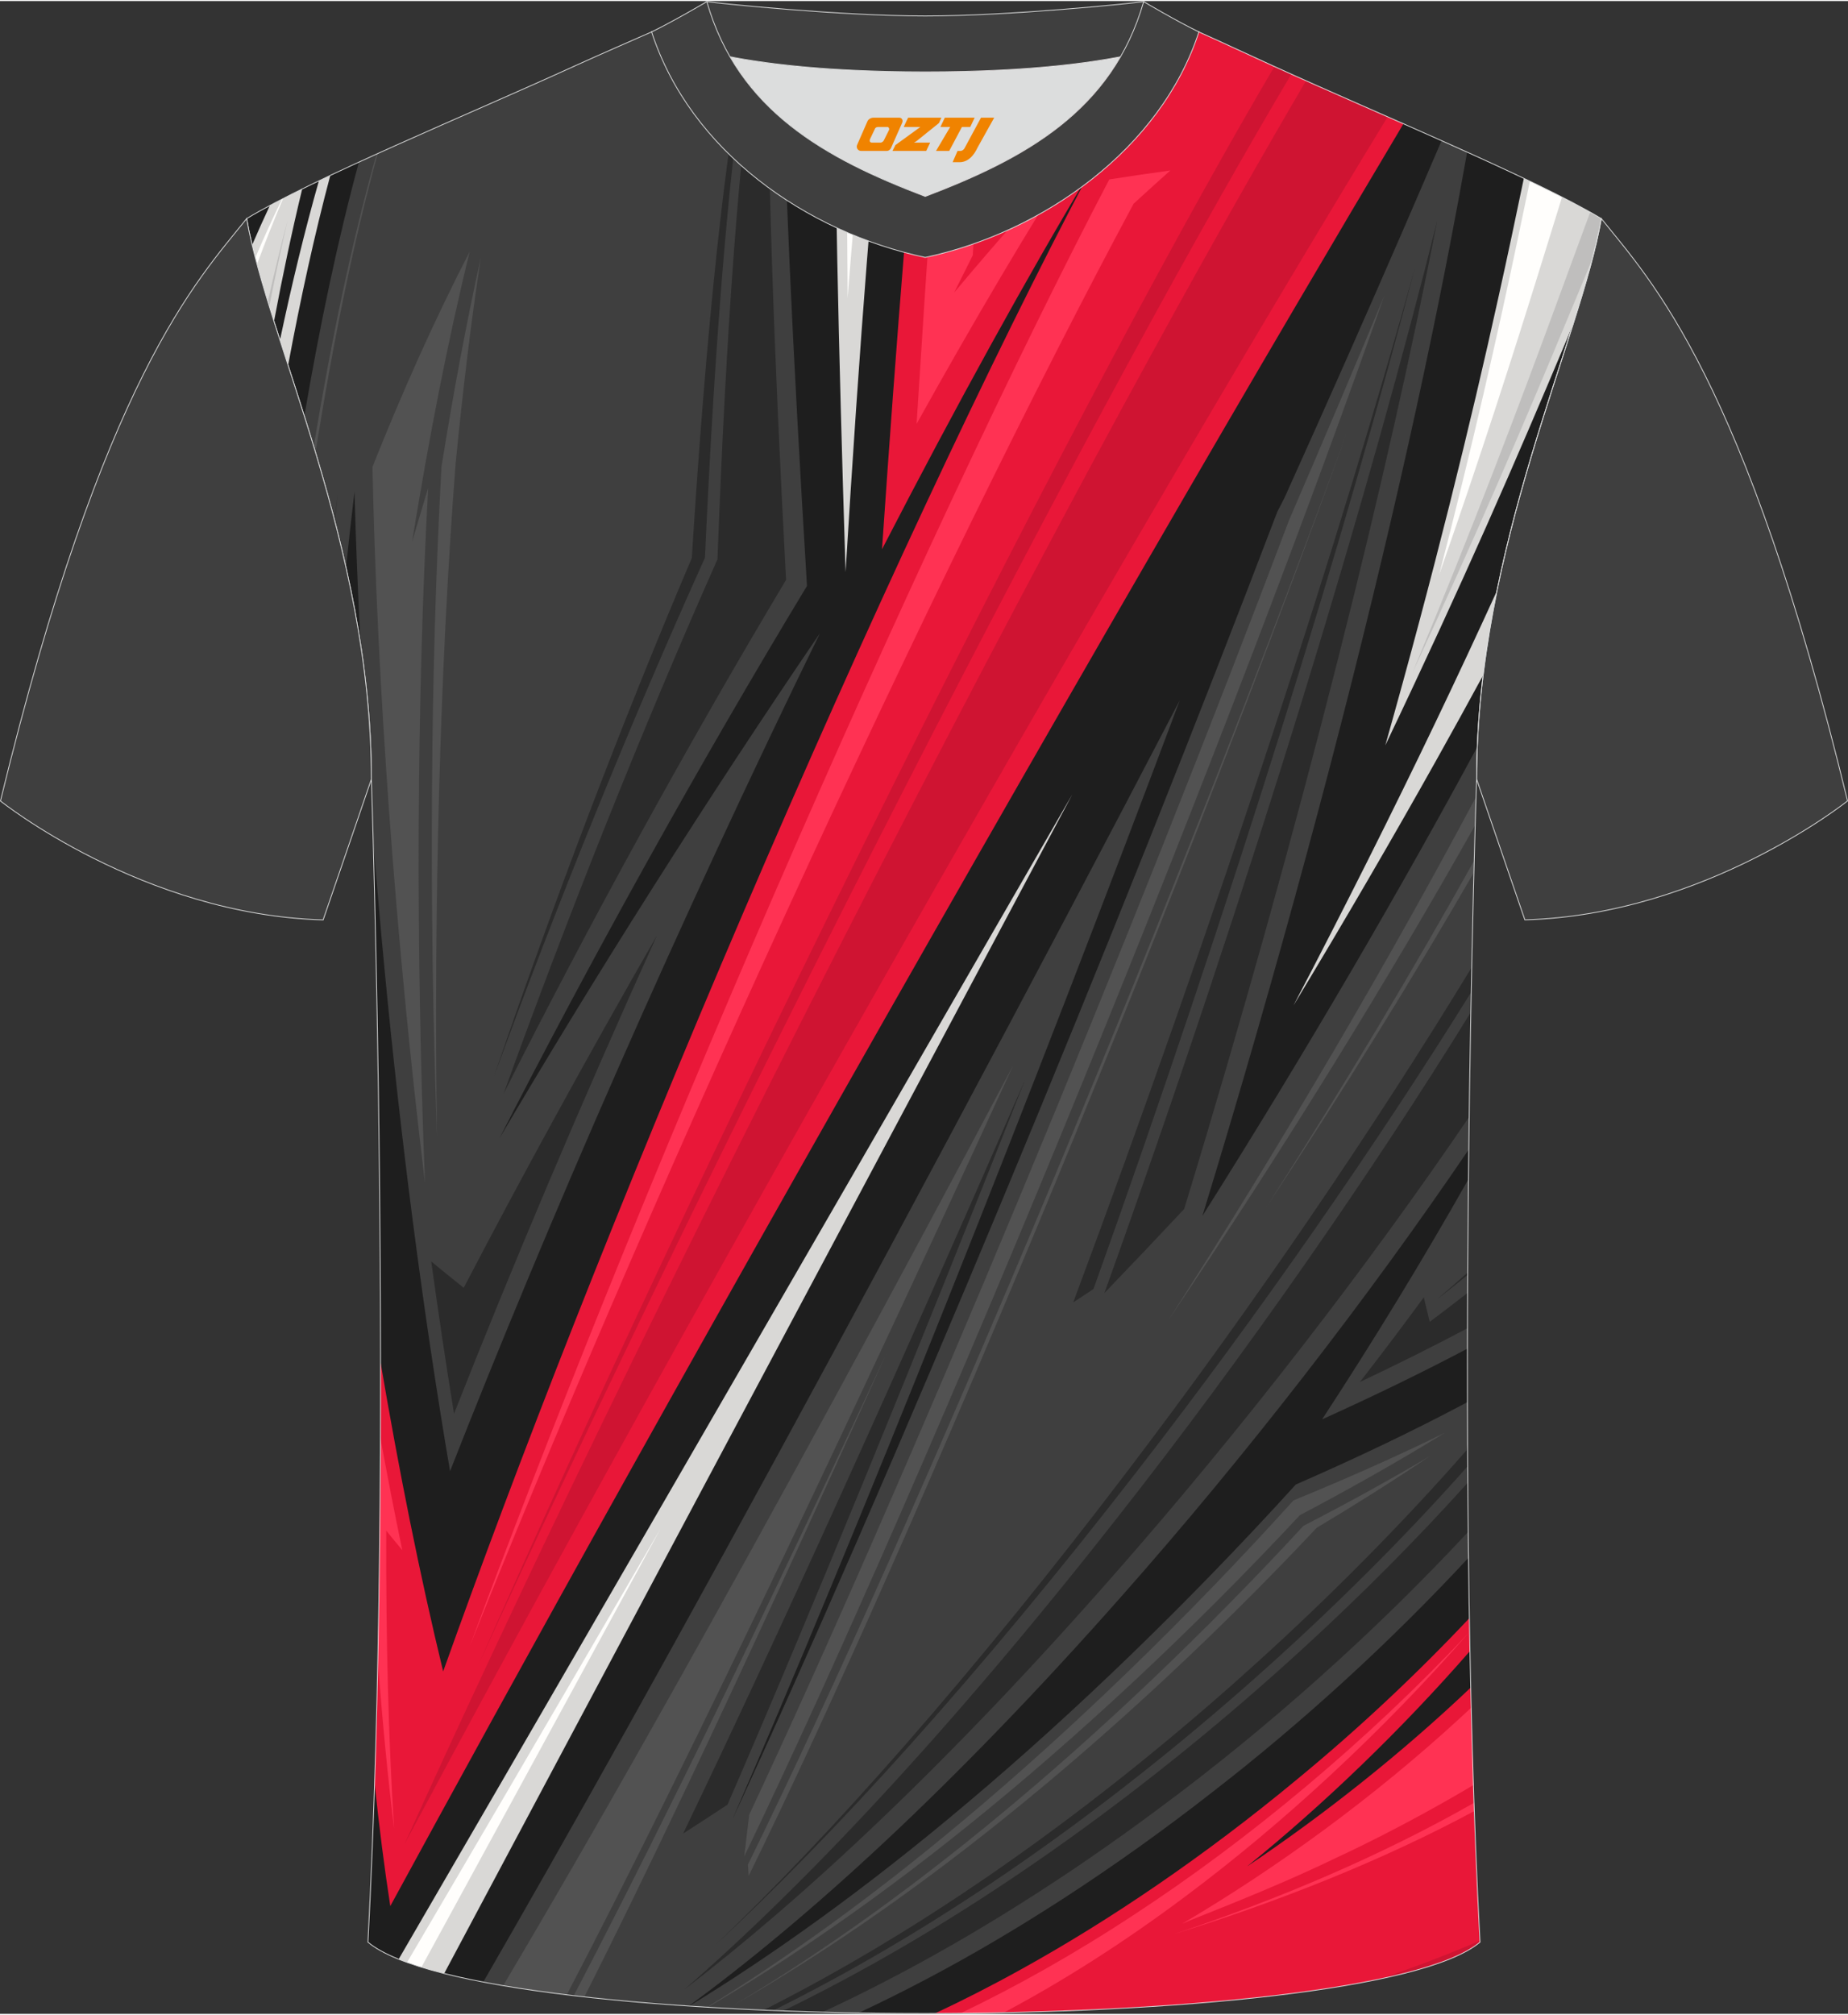
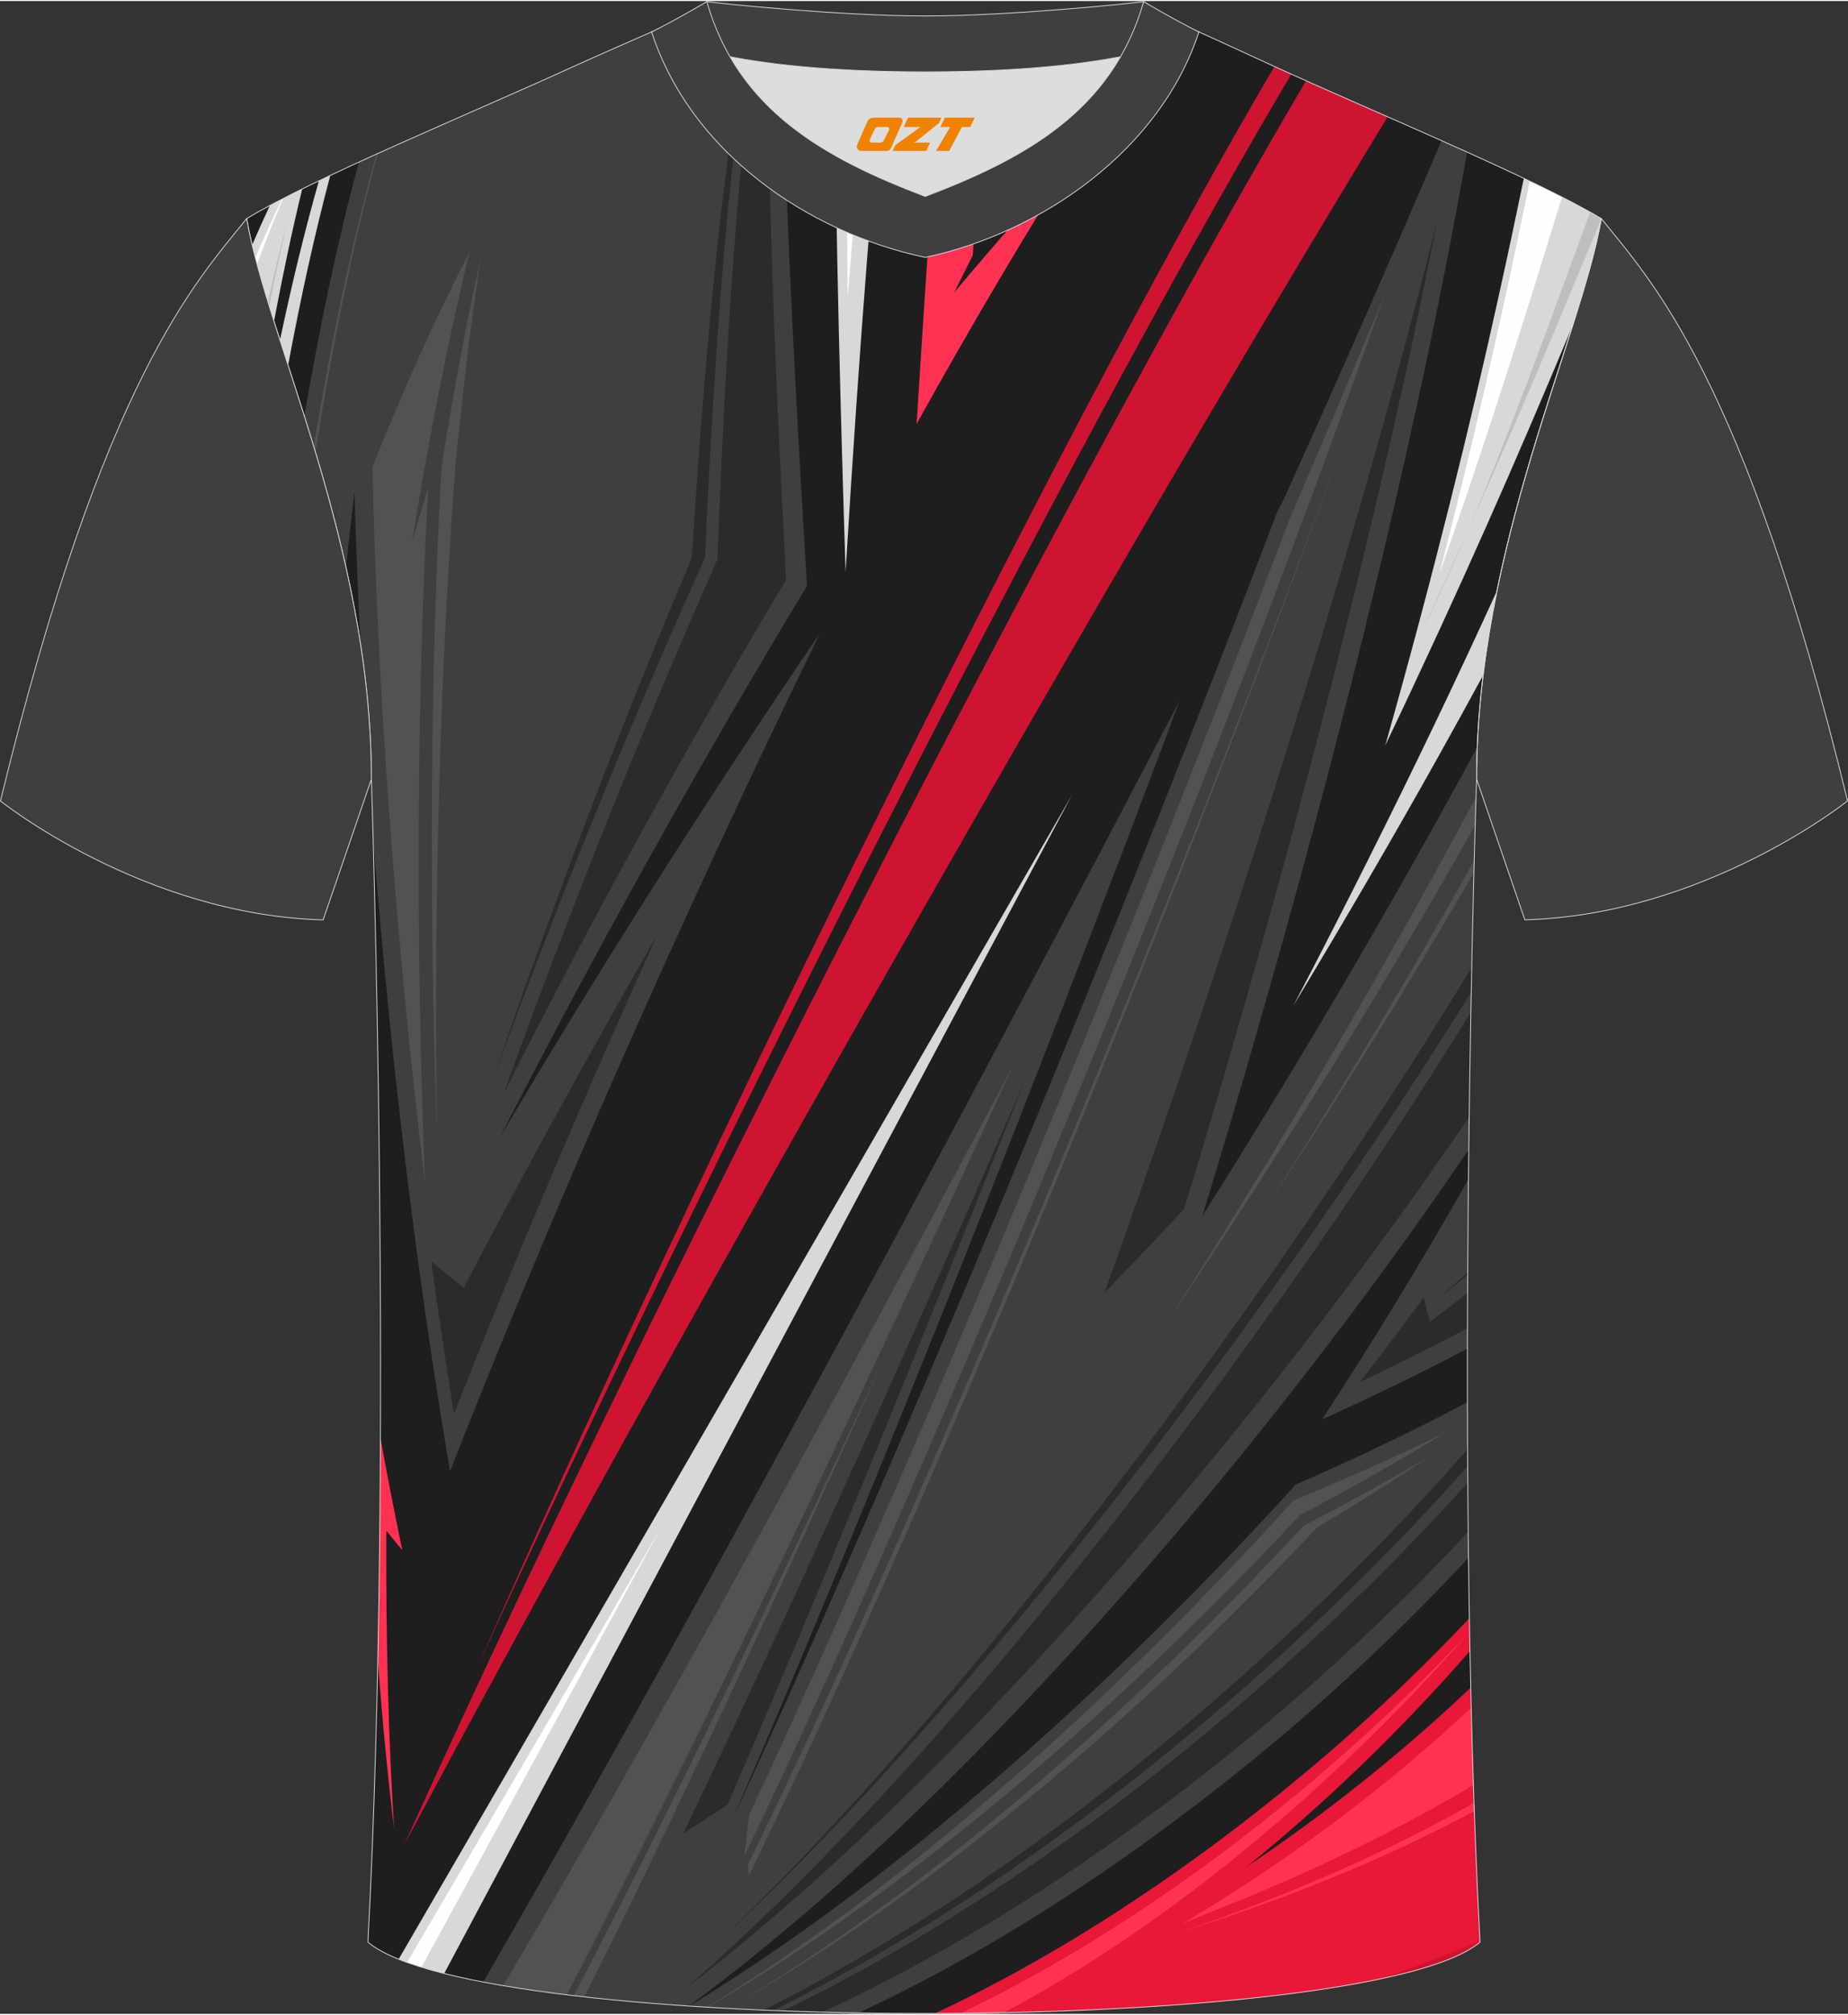
<svg xmlns="http://www.w3.org/2000/svg" version="1.1" id="图层_1" x="0px" y="0px" width="378px" height="412px" viewBox="0 0 377.85 411.41" enable-background="new 0 0 377.85 411.41" xml:space="preserve">
  <rect x="0" y="0" width="377.85" height="411.41" fill="#333333" stroke="none" />
  <g>
    <g>
      <path fill-rule="evenodd" clip-rule="evenodd" fill="#1E1E1E" d="M75.23,396.75c5.36-101,0.7-237.68,0.7-237.68    c0-47.62-21.24-89.93-25.5-114.6c13.63-8.23,45.28-21.25,67.14-31.23c5.55-2.52,11.68-5.18,15.66-6.93    c17.52-0.32,25.34,1.25,55.54,1.25h0.31c30.2,0,38.53-1.57,56.04-1.25c3.98,1.76,9.6,4.41,15.15,6.93    c21.87,9.98,53.51,23,67.14,31.23c-4.27,24.67-25.5,66.98-25.5,114.6c0,0-4.66,136.67,0.7,237.68    C279.55,416.19,98.3,416.19,75.23,396.75z" />
      <path fill-rule="evenodd" clip-rule="evenodd" fill="#3F3F3F" d="M126.41,218.09c-12.99,29.5-24.7,57.71-34.39,82.4    c-5.62-32.99-10.15-68.5-13.42-102.85c-0.86-9.06-1.64-18.04-2.33-26.9c-0.21-7.46-0.35-11.66-0.35-11.66    c0-9.39-0.83-18.57-2.19-27.46c-0.56-10.79-0.97-21.27-1.25-31.33c-0.61,5.11-1.19,10.3-1.74,15.55    c-2.46-10.99-5.51-21.37-8.52-30.96c3.2-18.76,6.93-36.43,11.17-51.96c14.21-6.52,30.97-13.65,44.16-19.67    c5.55-2.52,11.68-5.18,15.66-6.93c10.1-0.18,16.98,0.26,26.79,0.67c0.14,23.18,2.06,64.31,5,112.56    c-22.02,36.39-44.32,76.58-62.85,112.85c19.4-32.96,42.55-69.53,65.52-103.22C153.63,157.88,139.38,188.63,126.41,218.09z" />
      <path fill-rule="evenodd" clip-rule="evenodd" fill="#3F3F3F" d="M112.09,381.7c9.89-17.39,22.15-39.33,36.27-65.05    c28.12-51.18,63.73-117.79,92.87-173.75c-14.56,38.86-31.43,82.47-47.63,122.96c-16.21,40.55-31.73,77.99-43.91,105.94    c15.22-32.78,35.24-78.69,55.52-127.41c20.28-48.66,40.36-99.02,55.95-139.99c0.49-0.95,0.98-1.9,1.46-2.84    c9.35-20.71,17.38-38.9,24.11-54.41c2.89-6.65,5.53-12.81,8.02-18.62c1.76,0.79,3.51,1.57,5.23,2.34    c-1.06,5.96-2.22,12.27-3.51,18.95c-3.17,16.45-7.14,35.22-12.02,56.12c-4.87,20.87-10.65,43.87-17.19,68.06    c-6.53,24.16-13.82,49.5-21.41,74.31c21.26-33.65,40.68-67.06,56.2-95.85c-0.09,2.19-0.13,4.39-0.13,6.6c0,0-1.08,31.61-1.6,75.65    C279.78,265,254.6,297.52,229.36,326c-16.71,18.94-33.31,36.07-48.42,50.19c-14.97,14.01-28.48,25.09-40.09,33.61    c-16.02-1.07-30.55-2.7-42.04-4.9C102.79,397.99,107.15,390.4,112.09,381.7L112.09,381.7z M300.04,275.44    c0.02-12.05,0.09-23.69,0.21-34.64c-9.15,16.18-19.26,32.8-29.93,49.1C280.81,285.16,290.81,280.31,300.04,275.44L300.04,275.44z     M140.92,409.82c11.01,0.73,22.72,1.2,34.62,1.4c4.36-2.04,8.85-4.26,13.48-6.7c18.27-9.58,38.64-22.61,58.94-38.49    c18.25-14.12,36.34-30.64,52.29-47.84c-0.13-10.73-0.2-21.38-0.22-31.81c-10.79,5.75-22.64,11.41-35.08,16.83    c-21.84,24.06-45.33,46.69-66.89,64.85C176.65,386.19,157.13,399.93,140.92,409.82z" />
      <path fill-rule="evenodd" clip-rule="evenodd" fill="#D9D8D6" d="M51.55,49.86c1.18-2.73,2.39-5.43,3.63-8.07    c2.01-1.08,4.23-2.21,6.61-3.38c-2.08,8.59-4,17.66-5.77,27.09C54.23,59.82,52.67,54.58,51.55,49.86L51.55,49.86z M57.24,69.32    c0.54,1.68,1.1,3.4,1.66,5.16c2.57-13.78,5.44-26.86,8.63-38.83c-0.79,0.37-1.56,0.74-2.33,1.11    C62.31,46.93,59.66,57.88,57.24,69.32z" />
-       <path fill-rule="evenodd" clip-rule="evenodd" fill="#E91738" d="M90.61,341.42c7.37-20.66,16.39-44.77,26.85-71.29    c10.43-26.45,22.29-55.31,34.64-84.1c12.34-28.77,25.16-57.47,37.26-83.32c12.11-25.89,23.49-48.92,33.16-67.18    c-12.23,20.34-26.82,46.77-42.18,76.52c3.05-44.54,6.1-82.58,8.59-104.5h0.15c30.2,0,38.53-1.57,56.04-1.25    c3.98,1.76,9.6,4.41,15.15,6.93c8.04,3.67,17.39,7.74,26.69,11.84c-6.44,10.81-13.81,23.25-22.37,37.84    c-17.54,29.85-40.57,69.61-65.09,112.51c-24.48,42.81-49.81,87.65-70.61,124.92c-10.44,18.7-19.79,35.59-27.9,50.32    c-8.14,14.78-15.02,27.41-21.19,38.72c-1.2-7.77-2.27-16.17-3.21-25.09c0.92-28.52,1.23-58.31,1.22-86.07    C81.55,300.29,85.84,321.73,90.61,341.42z" />
      <path fill-rule="evenodd" clip-rule="evenodd" fill="#D9D8D6" d="M306.35,60.66c1.93-8.69,3.63-16.76,5.22-24.42    c6.35,3.02,11.87,5.83,15.85,8.23c-1.07,6.19-3.21,13.5-5.82,21.72l-1.43,3.42c-4.77,11.36-10.06,23.79-16.19,37.58    c-6.11,13.76-13.06,28.87-20.74,44.95C293.13,117.17,300.73,86.18,306.35,60.66z" />
      <path fill-rule="evenodd" clip-rule="evenodd" fill="#E91738" d="M300.55,337.26c-14.11,16.17-29.84,31.3-45.56,44.01    c15.82-10.62,31.55-23.09,45.72-36.55c0.4,17.8,1.01,35.4,1.9,52.04c-11.36,9.58-61.13,14.43-111.46,14.57    c5.71-2.68,11.62-5.68,17.7-9.06c17.99-9.94,37.47-23.14,56.3-38.75c12.32-10.13,24.29-21.32,35.28-32.99    C300.47,332.77,300.51,335.02,300.55,337.26z" />
      <path fill-rule="evenodd" clip-rule="evenodd" fill="#D9D8D6" d="M181.6,7.53c-2.81,22.69-5.88,62.67-8.71,109.18    c-1.48-46.72-2.33-86.66-2.13-109.36C173.99,7.43,177.57,7.5,181.6,7.53z" />
      <path fill-rule="evenodd" clip-rule="evenodd" fill="#D9D8D6" d="M81.51,400.24c6.26-10.78,13.12-22.59,21.32-36.71    c9.26-15.96,20.25-34.92,32.7-56.43c24.79-42.82,55.68-96.31,83.71-144.92L90.82,403.16C87.23,402.26,84.11,401.29,81.51,400.24z" />
      <path fill-rule="evenodd" clip-rule="evenodd" fill="#D9D8D6" d="M293.4,147.65c4.55-9.5,8.77-18.54,12.68-27.11    c-1.15,5.62-2.11,11.38-2.83,17.26c-3.04,5.6-6.24,11.4-9.59,17.39c-8.79,15.7-18.67,32.69-29.19,50.11    C274.97,185.23,284.79,165.62,293.4,147.65z" />
-       <path fill-rule="evenodd" clip-rule="evenodd" fill="#BFBEBD" d="M318.31,61.71c2.39-6.49,4.62-12.6,6.83-18.56    c0.8,0.45,1.57,0.9,2.28,1.32c-0.45,2.58-1.08,5.36-1.86,8.32c-1.55,3.71-3.12,7.51-4.77,11.46    c-8.42,20.3-18.73,44.52-31.99,73.03C301.06,107.9,310.58,82.78,318.31,61.71z" />
+       <path fill-rule="evenodd" clip-rule="evenodd" fill="#BFBEBD" d="M318.31,61.71c2.39-6.49,4.62-12.6,6.83-18.56    c0.8,0.45,1.57,0.9,2.28,1.32c-1.55,3.71-3.12,7.51-4.77,11.46    c-8.42,20.3-18.73,44.52-31.99,73.03C301.06,107.9,310.58,82.78,318.31,61.71z" />
      <path fill-rule="evenodd" clip-rule="evenodd" fill="#CF1432" d="M179.34,178.19c19.97-38.86,39.9-76.5,56.29-106.36    c12.48-22.78,22.94-41.13,31.41-55.54c5.31,2.37,10.98,4.86,16.69,7.37l-0.04,0.06c-6.43,10.56-13.76,22.69-22.23,36.91    c-8.45,14.17-18.04,30.43-28.52,48.38c-10.46,17.92-21.82,37.54-33.32,57.6c-23.09,40.24-47.42,83.34-67.72,119.92    c-20.51,36.93-36.98,67.34-49.21,90.23c10.08-22.28,23.38-50.92,40.11-85.42C139.36,257.12,159.37,217.04,179.34,178.19z" />
      <path fill-rule="evenodd" clip-rule="evenodd" fill="#FF3253" d="M298.61,350.87c0.74-0.68,1.47-1.36,2.2-2.04    c0.13,5.3,0.28,10.57,0.45,15.81c-3.7,2.23-15.41,9.02-27.94,14.82c-14.24,6.91-29.56,12.52-31.63,13.54    C261.08,381.58,280.95,367.12,298.61,350.87z" />
      <path fill-rule="evenodd" clip-rule="evenodd" fill="#FFFEFC" d="M319.38,40.08c-1.43,4.61-2.89,9.34-4.43,14.28    c-5.62,18.09-12.28,38.9-20.68,62.85c6.76-26.16,11.95-49.03,16.09-68.72c0.85-4.01,1.66-7.88,2.44-11.66    C315.13,37.95,317.33,39.03,319.38,40.08z" />
-       <path fill-rule="evenodd" clip-rule="evenodd" fill="#FF3253" d="M96.08,336.2c7.7-20.8,17.01-44.9,27.6-71.12    c10.57-26.17,22.42-54.47,34.61-82.53c12.19-28.05,24.71-55.86,36.46-80.9c11.76-25.07,22.73-47.37,32.06-65.19    c4.21-0.66,8.37-1.27,12.48-1.83c-2.45,2.18-4.95,4.45-7.51,6.8c-9.67,18-21.01,40.18-33.16,64.96    c-12.14,24.75-25.1,52.1-37.73,79.62c-12.64,27.52-24.94,55.21-35.95,80.78C113.9,292.42,104.17,315.92,96.08,336.2z" />
      <path fill-rule="evenodd" clip-rule="evenodd" fill="#FF3253" d="M201.55,7.46c-0.68,11.1-1.58,26.34-2.65,44.5    c-1.25,2.48-2.52,5.02-3.8,7.61c8.77-10.47,17.12-19.89,24.86-28.15c-9.66,15.08-20.75,33.79-32.55,55.01    c2.09-33.37,4.04-61.3,5.59-78.87C196.08,7.54,198.92,7.51,201.55,7.46z" />
      <path fill-rule="evenodd" clip-rule="evenodd" fill="#2B2B2B" d="M237.05,369.36c-19.02,14.21-37.77,25.87-54.64,34.67    c-4.89,2.57-9.63,4.89-14.2,7.02c-2.71-0.07-5.41-0.15-8.09-0.25c4.09-1.99,8.32-4.15,12.68-6.49    c14.06-7.53,29.48-17.02,45.51-28.49c16.01-11.44,32.62-24.87,48.59-39.54c11.64-10.68,22.93-22.02,33.2-33.43    c0.02,3.33,0.05,6.68,0.09,10.04C281.11,333.43,258.93,353.18,237.05,369.36z" />
      <path fill-rule="evenodd" clip-rule="evenodd" fill="#2B2B2B" d="M139.91,406.44c11.73-8.99,25.34-20.54,40.34-34.9    c14.97-14.3,31.34-31.42,47.79-50.2c25.8-29.32,51.52-62.6,72.35-93.26c0.1-7.59,0.22-14.75,0.34-21.39    c-20.49,33.17-46.22,70.18-72.35,103.39c-16.59,21.16-33.15,40.65-48.22,56.91C165.06,383.32,151.45,396.43,139.91,406.44z" />
      <path fill-rule="evenodd" clip-rule="evenodd" fill="#2B2B2B" d="M300.04,271.27c-6.93,3.68-14.3,7.36-21.99,10.99    c4.48-5.76,8.84-11.54,13.06-17.3c0.41,1.68,0.81,3.34,1.22,5c2.64-1.97,5.22-3.94,7.74-5.91    C300.06,266.45,300.05,268.85,300.04,271.27z" />
      <path fill-rule="evenodd" clip-rule="evenodd" fill="#2B2B2B" d="M242.12,246.9c11.69-38.26,22.56-77.31,31.36-112.04    c8.85-34.86,15.63-65.4,20.36-89.88c-6.47,25.94-15.65,59.14-27.42,97.34c-11.68,37.99-25.96,80.97-40.61,121.76    C231.29,258.39,236.74,252.64,242.12,246.9z" />
      <path fill-rule="evenodd" clip-rule="evenodd" fill="#2B2B2B" d="M148.75,368.65c16.49-37.93,38.91-92.51,60.86-148.21    c-12.78,29.35-25.78,58.64-37.78,85.05c-12.01,26.46-23.01,50.05-32.16,69.07C142.63,372.66,145.66,370.69,148.75,368.65z" />
      <path fill-rule="evenodd" clip-rule="evenodd" fill="#525252" d="M295.39,292.66c-9.66,4.73-20.07,9.36-30.92,13.8    c-21.98,24.33-45.58,47.05-67.11,65.08c-19.66,16.54-37.61,29.19-52.8,38.51l0.18,0.01c15.41-9.05,33.54-21.27,53.36-37.27    c21.75-17.49,45.55-39.57,67.68-63.31C276.14,304.02,286.11,298.38,295.39,292.66z" />
      <path fill-rule="evenodd" clip-rule="evenodd" fill="#525252" d="M301.62,168.44c-17.25,30.7-39.39,66.63-62.65,101.07    c23.55-36.63,45.59-74.43,62.82-106.82C301.75,164.19,301.69,166.11,301.62,168.44z" />
      <path fill-rule="evenodd" clip-rule="evenodd" fill="#525252" d="M153.19,370.7c15.38-32.78,35.33-78.32,55.35-126.4    c20.05-48.09,39.75-97.7,55.03-138.2c7.31-16.91,13.81-32.25,19.47-45.87c-7.24,20.58-16.24,45.12-26.72,72.49    c-10.45,27.31-22.37,57.45-34.73,87.67c-12.35,30.21-25.13,60.51-37.07,87.82c-11.95,27.36-23.06,51.73-32.35,71.02    C152.5,376.48,152.84,373.63,153.19,370.7z" />
      <path fill-rule="evenodd" clip-rule="evenodd" fill="#525252" d="M148.38,342.56c-8.54,17.61-16.13,32.91-22.6,45.69    c-3.64,7.2-6.93,13.59-9.9,19.27c-4.61-0.56-8.97-1.18-13-1.87c2.85-4.81,5.9-9.99,9.22-15.68c7.29-12.49,15.9-27.51,25.78-45.11    c19.63-34.94,44.62-80.79,69.25-127.26c-10.27,22.41-20.76,45.02-30.75,66.25C166.4,305.11,156.91,324.98,148.38,342.56z" />
      <path fill-rule="evenodd" clip-rule="evenodd" fill="#2B2B2B" d="M157.2,6.86c-0.44,23.03,0.97,63.68,3.52,111.46    c-20.28,33.88-40.61,70.98-57.76,105.04c12.9-35.8,28.17-74.19,43.74-109.26c1.7-45.72,4.44-84.9,8.18-107.34L157.2,6.86z" />
      <path fill-rule="evenodd" clip-rule="evenodd" fill="#2B2B2B" d="M68.38,106.01c0.25-1.88,0.5-3.75,0.75-5.62    c-0.23,1.95-0.46,3.91-0.68,5.89L68.38,106.01z" />
      <path fill-rule="evenodd" clip-rule="evenodd" fill="#525252" d="M86.89,241.58c-6.21-51.3-9.81-103.03-10.74-146.35    c6.18-15.53,12.88-30.46,19.89-44.02c-4.39,17.82-8.34,38.01-11.79,59.37c1.08-3.71,2.18-7.39,3.29-11.04    C85.18,142.84,84.98,193.07,86.89,241.58z" />
      <path fill-rule="evenodd" clip-rule="evenodd" fill="#525252" d="M64.14,91.04c3.61-21.82,7.89-42.25,12.84-59.75l0.26-0.12    c-4.93,17.85-9.18,38.75-12.73,61.09L64.14,91.04z" />
      <path fill-rule="evenodd" clip-rule="evenodd" fill="#CF1432" d="M282.1,404.29c6.99-2.37,13.85-4.98,20.5-7.84l0.02,0.3    C299.09,399.72,291.87,402.23,282.1,404.29z" />
      <path fill-rule="evenodd" clip-rule="evenodd" fill="#FF3253" d="M301.44,369.96c-18.84,10.13-40.07,18.53-61.34,25.13    c21.21-7.07,42.45-16.06,61.28-26.81L301.44,369.96z" />
      <path fill-rule="evenodd" clip-rule="evenodd" fill="#2B2B2B" d="M259.62,340.09c-15.52,13.98-31.45,26.71-46.73,37.56    c-15.29,10.88-29.92,19.88-43.26,27.09c-3.97,2.15-7.82,4.14-11.55,5.99c-0.65-0.03-1.31-0.05-1.96-0.08    c3.87-1.96,7.87-4.07,12-6.35c13.05-7.2,27.36-16.16,42.35-26.95c14.97-10.76,30.62-23.36,45.93-37.2    c15.3-13.81,30.25-28.86,43.43-43.9l0.24-1.56c0.01,1.59,0.01,3.19,0.02,4.79C287.74,313.4,273.86,327.27,259.62,340.09z" />
      <path fill-rule="evenodd" clip-rule="evenodd" fill="#525252" d="M292.3,297.45c-8.17,4.83-16.83,9.59-25.79,14.21    c-20.2,21.89-41.8,42.33-61.9,58.96c-20.16,16.74-38.83,29.67-54.61,39.02c16.21-9.26,35.38-22.1,56.03-38.78    c20.59-16.57,42.67-36.97,63.19-58.8C277.21,307.29,284.95,302.4,292.3,297.45z" />
      <path fill-rule="evenodd" clip-rule="evenodd" fill="#2B2B2B" d="M300.09,260.37c-2.07,1.68-4.18,3.37-6.33,5.06    c2.15-1.86,4.26-3.71,6.33-5.55V260.37z" />
      <path fill-rule="evenodd" clip-rule="evenodd" fill="#525252" d="M301.36,178.1c-12.31,21.32-26.77,44.74-42.38,68.34    c15.67-24.45,30.15-48.72,42.44-70.76L301.36,178.1z" />
      <path fill-rule="evenodd" clip-rule="evenodd" fill="#2B2B2B" d="M300.81,202.58c-19.36,31.13-43.44,65.86-68.25,97.82    c-15.7,20.28-31.52,39.33-46.21,55.73c-14.71,16.45-28.28,30.25-40.05,41.16c11.47-10.93,24.7-24.74,39.06-41.17    c14.33-16.38,29.79-35.39,45.15-55.63c25.61-33.63,50.58-70.39,70.4-102.98L300.81,202.58z" />
      <path fill-rule="evenodd" clip-rule="evenodd" fill="#525252" d="M152.93,380.89c8.44-17.21,18.37-38.56,29.09-62.6    c10.71-24.01,22.2-50.7,33.53-77.86c11.34-27.17,22.53-54.8,32.71-80.75c10.2-25.98,19.39-50.26,27.15-71.52    c-7.74,21.5-16.94,46.09-27.15,72.38c-10.19,26.26-21.4,54.23-32.74,81.67c-11.35,27.44-22.84,54.35-33.52,78.46    c-10.69,24.14-20.57,45.49-28.93,62.55C153.02,382.46,152.97,381.68,152.93,380.89z" />
-       <path fill-rule="evenodd" clip-rule="evenodd" fill="#2B2B2B" d="M223.58,263.25c13.69-38.17,27.11-78.26,38.4-114.36    c11.35-36.24,20.58-68.5,27.31-94.3c-7.22,26.01-17.09,58.71-29.19,95.5c-12.03,36.64-26.28,77.37-40.67,115.91    C220.81,265.09,222.2,264.17,223.58,263.25z" />
      <path fill-rule="evenodd" clip-rule="evenodd" fill="#525252" d="M117.31,407.69c5.87-11.22,13.01-25.24,21.55-42.57    c11.95-24.22,26.68-55.02,42.42-88.76c-15.1,33.54-29.24,64.2-40.75,88.43c-8.35,17.6-15.34,31.86-21.04,43.15    C118.77,407.86,118.03,407.78,117.31,407.69z" />
      <path fill-rule="evenodd" clip-rule="evenodd" fill="#CF1432" d="M182.07,161.36c15.96-32.02,31.65-62.56,45.2-88    c13.3-24.98,24.54-45.1,33.3-59.97c1.12,0.51,2.27,1.03,3.45,1.56c-8.77,14.78-19.9,34.35-33.08,58.59    c-13.78,25.32-29.83,55.78-46.21,87.79c-16.38,31.99-33.09,65.53-48.05,96.36c-15.01,30.92-28.26,59.13-38.91,82.49    c10.3-23.42,23.11-51.63,37.65-82.52C149.91,226.85,166.12,193.36,182.07,161.36z" />
      <path fill-rule="evenodd" clip-rule="evenodd" fill="#FF3253" d="M207.29,7.34c-0.75,9.19-1.73,21.23-2.89,35.42    c4.36-3.94,8.62-7.67,12.73-11.17c-5.02,5.13-10.27,10.71-15.72,16.72c1.02-16.58,1.88-30.54,2.51-40.9    C205.09,7.4,206.21,7.37,207.29,7.34z" />
      <path fill-rule="evenodd" clip-rule="evenodd" fill="#2B2B2B" d="M153.5,6.7c-4.15,22.42-7.3,61.51-9.36,107.08    c-15.41,34.1-30.43,71.28-43.14,106.04c11.89-34.81,25.95-71.91,40.45-105.98c2.85-45.55,6.81-84.72,11.62-107.17L153.5,6.7z" />
      <path fill-rule="evenodd" clip-rule="evenodd" fill="#525252" d="M89.34,232.03c-1.65-47.18-1.36-95.41,0.93-136.84    C92.7,80,95.39,65.63,98.3,52.52c-1.96,12.87-3.67,26.99-5.14,41.97C89.94,136.25,88.66,184.81,89.34,232.03z" />
      <path fill-rule="evenodd" clip-rule="evenodd" fill="#FFFEFC" d="M52.2,52.47c1.74-4.09,3.56-8.09,5.45-11.98l0.24-0.12    c-1.86,4.35-3.64,8.84-5.34,13.42C52.43,53.35,52.32,52.91,52.2,52.47z" />
      <path fill-rule="evenodd" clip-rule="evenodd" fill="#BFBEBD" d="M58.82,44.76c-1.32,5.71-2.57,11.6-3.76,17.63l-0.3-0.99    C56.04,55.72,57.39,50.16,58.82,44.76z" />
      <path fill-rule="evenodd" clip-rule="evenodd" fill="#2B2B2B" d="M134.33,190.97c-15.64,34.53-29.92,68.37-41.5,97.78    c-1.65-10.22-3.21-20.63-4.66-31.13c2.17,1.79,4.39,3.59,6.64,5.39C106.46,240.66,119.93,216.04,134.33,190.97z" />
      <path fill-rule="evenodd" clip-rule="evenodd" fill="#FF3253" d="M82.25,316.63c-1.56-7.5-3.05-15.17-4.47-22.94    c-0.06,14.91-0.22,30.2-0.53,45.41c0.91,12.24,2.02,23.78,3.33,34.42c-1.14-17.95-1.69-38.49-1.6-60.87    C80.05,313.98,81.15,315.31,82.25,316.63z" />
      <path fill-rule="evenodd" clip-rule="evenodd" fill="#FF3253" d="M242.21,387.52c-12.75,9.54-25.27,17.43-36.99,23.64    c-2.93,0.06-5.87,0.1-8.82,0.13c11.22-5.38,23.17-12.05,35.48-20.15c23.2-15.16,47.68-35.45,68.58-57.79    C282.61,353.83,262.12,372.69,242.21,387.52z" />
      <path fill-rule="evenodd" clip-rule="evenodd" fill="#FFFEFC" d="M178.51,7.5c-1.71,12.85-3.48,31.23-5.2,53.2    c-0.2-22.03-0.19-40.43,0.09-53.29C175.02,7.44,176.71,7.47,178.51,7.5z" />
      <path fill-rule="evenodd" clip-rule="evenodd" fill="#FFFEFC" d="M135.05,312.24c-11.87,20.4-22.35,38.37-31.25,53.57    c-7.87,13.46-14.52,24.77-20.57,35.08c0.92,0.33,1.91,0.66,2.94,0.98c5.59-10.25,11.79-21.6,19.14-35.07    C113.75,351.31,123.73,333,135.05,312.24z" />
    </g>
    <path fill-rule="evenodd" clip-rule="evenodd" fill="#3F3F3F" stroke="#DCDDDD" stroke-width="0.162" stroke-miterlimit="22.926" d="   M327.42,44.47c10.2,12.75,29.25,32.3,50.34,119.02c0,0-29.08,23.29-65.98,24.31c0,0-7.14-20.75-9.86-28.74   C301.92,111.46,323.15,69.14,327.42,44.47z" />
    <path fill="none" stroke="#DCDDDD" stroke-width="0.162" stroke-miterlimit="22.926" d="M75.23,396.75   c5.36-101,0.7-237.68,0.7-237.68c0-47.62-21.24-89.93-25.5-114.6c13.63-8.23,45.28-21.25,67.14-31.23   c5.55-2.52,11.68-5.18,15.66-6.93c17.52-0.32,25.34,1.25,55.54,1.25h0.31c30.2,0,38.53-1.57,56.04-1.25   c3.98,1.76,9.6,4.41,15.15,6.93c21.87,9.98,53.51,23,67.14,31.23c-4.27,24.67-25.5,66.98-25.5,114.6c0,0-4.66,136.67,0.7,237.68   C279.55,416.19,98.3,416.19,75.23,396.75z" />
    <path fill-rule="evenodd" clip-rule="evenodd" fill="#DCDDDD" d="M149.26,11.39c8.45,14.62,23.39,22.27,39.92,28.55   c16.55-6.29,31.48-13.92,39.92-28.56c-8.65,1.66-21.45,3.09-39.92,3.09C170.71,14.48,157.91,13.05,149.26,11.39z" />
    <path fill-rule="evenodd" clip-rule="evenodd" fill="#3F3F3F" stroke="#DCDDDD" stroke-width="0.162" stroke-miterlimit="22.926" d="   M189.18,3.05c-17.28,0-41.78-2.53-44.66-2.93c0,0-5.53,4.46-11.29,6.19c0,0,11.78,8.17,55.95,8.17s55.95-8.17,55.95-8.17   c-5.76-1.72-11.29-6.19-11.29-6.19C230.95,0.52,206.46,3.05,189.18,3.05z" />
    <path fill-rule="evenodd" clip-rule="evenodd" fill="#3F3F3F" stroke="#DCDDDD" stroke-width="0.162" stroke-miterlimit="22.926" d="   M189.18,52.4c23.96-5.08,48.15-22.11,55.95-46.09c-4.43-2.13-11.29-6.19-11.29-6.19c-6.4,22.33-24.3,32.08-44.66,39.82   c-20.33-7.73-38.27-17.52-44.66-39.82c0,0-6.86,4.05-11.29,6.19C141.14,30.66,164.83,47.24,189.18,52.4z" />
    <path fill-rule="evenodd" clip-rule="evenodd" fill="#3F3F3F" stroke="#DCDDDD" stroke-width="0.162" stroke-miterlimit="22.926" d="   M50.43,44.47C40.23,57.23,21.18,76.78,0.09,163.5c0,0,29.08,23.29,65.98,24.31c0,0,7.14-20.75,9.86-28.74   C75.93,111.46,54.7,69.14,50.43,44.47z" />
  </g>
  <g>
-     <path fill="#F08300" d="M200.58,23.84l-3.4,6.3c-0.2,0.3-0.5,0.5-0.8,0.5h-0.6l-1,2.3h1.2c2,0.1,3.2-1.5,3.9-3L203.28,23.84h-2.5L200.58,23.84z" />
    <polygon fill="#F08300" points="193.38,23.84 ,199.28,23.84 ,198.38,25.74 ,196.68,25.74 ,194.08,30.64 ,191.38,30.64 ,194.28,25.74 ,192.28,25.74 ,193.18,23.84" />
    <polygon fill="#F08300" points="187.38,28.94 ,186.88,28.94 ,187.38,28.64 ,191.98,24.94 ,192.48,23.84 ,185.68,23.84 ,185.38,24.44 ,184.78,25.74 ,187.58,25.74 ,188.18,25.74 ,183.08,29.44    ,182.48,30.64 ,189.08,30.64 ,189.38,30.64 ,190.18,28.94" />
    <path fill="#F08300" d="M183.88,23.84H178.58C178.08,23.84,177.58,24.14,177.38,24.54L175.28,29.34C174.98,29.94,175.38,30.64,176.08,30.64h5.2c0.4,0,0.7-0.2,0.9-0.6L184.48,24.84C184.68,24.34,184.38,23.84,183.88,23.84z M181.78,26.34L180.68,28.54C180.48,28.84,180.18,28.94,180.08,28.94l-1.8,0C178.08,28.94,177.68,28.84,177.88,28.24l1-2.1c0.1-0.3,0.4-0.4,0.7-0.4h1.9   C181.68,25.74,181.88,26.04,181.78,26.34z" />
  </g>
</svg>